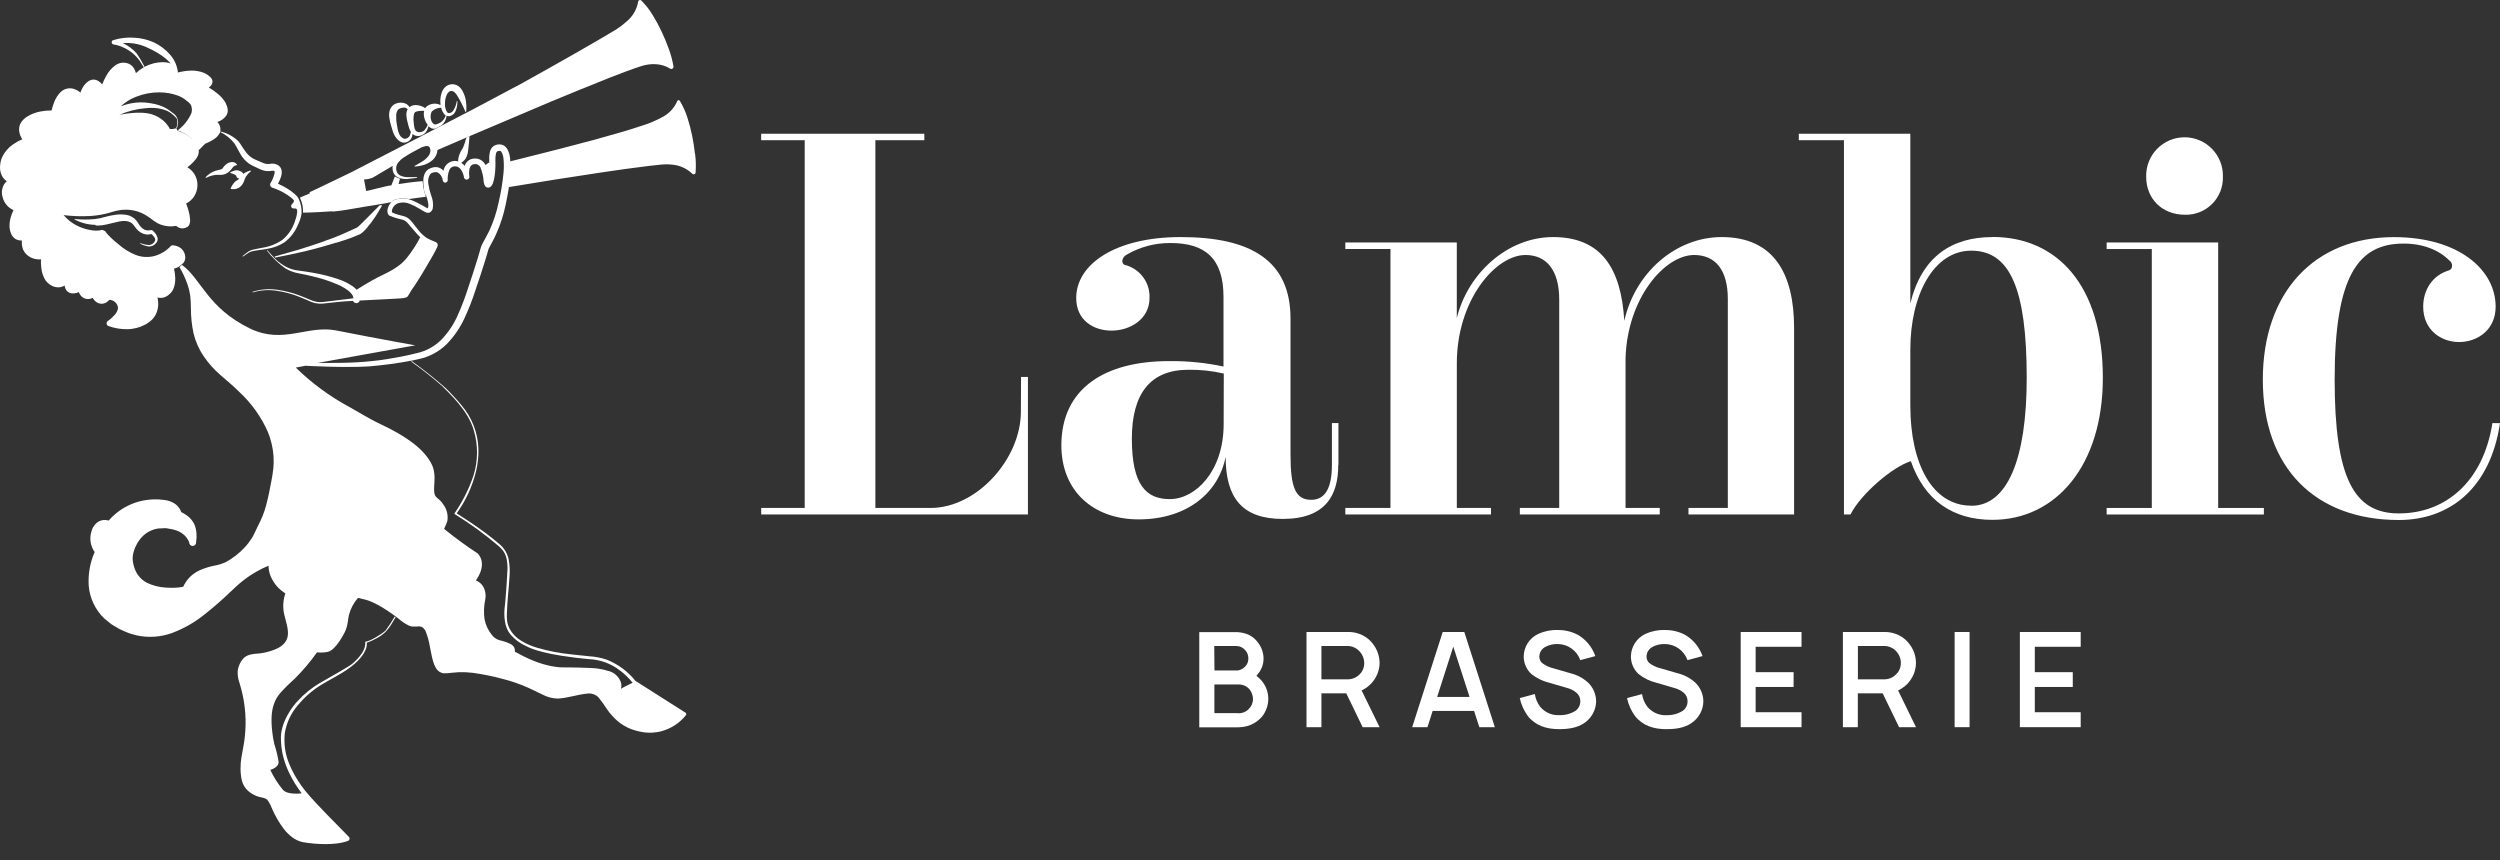
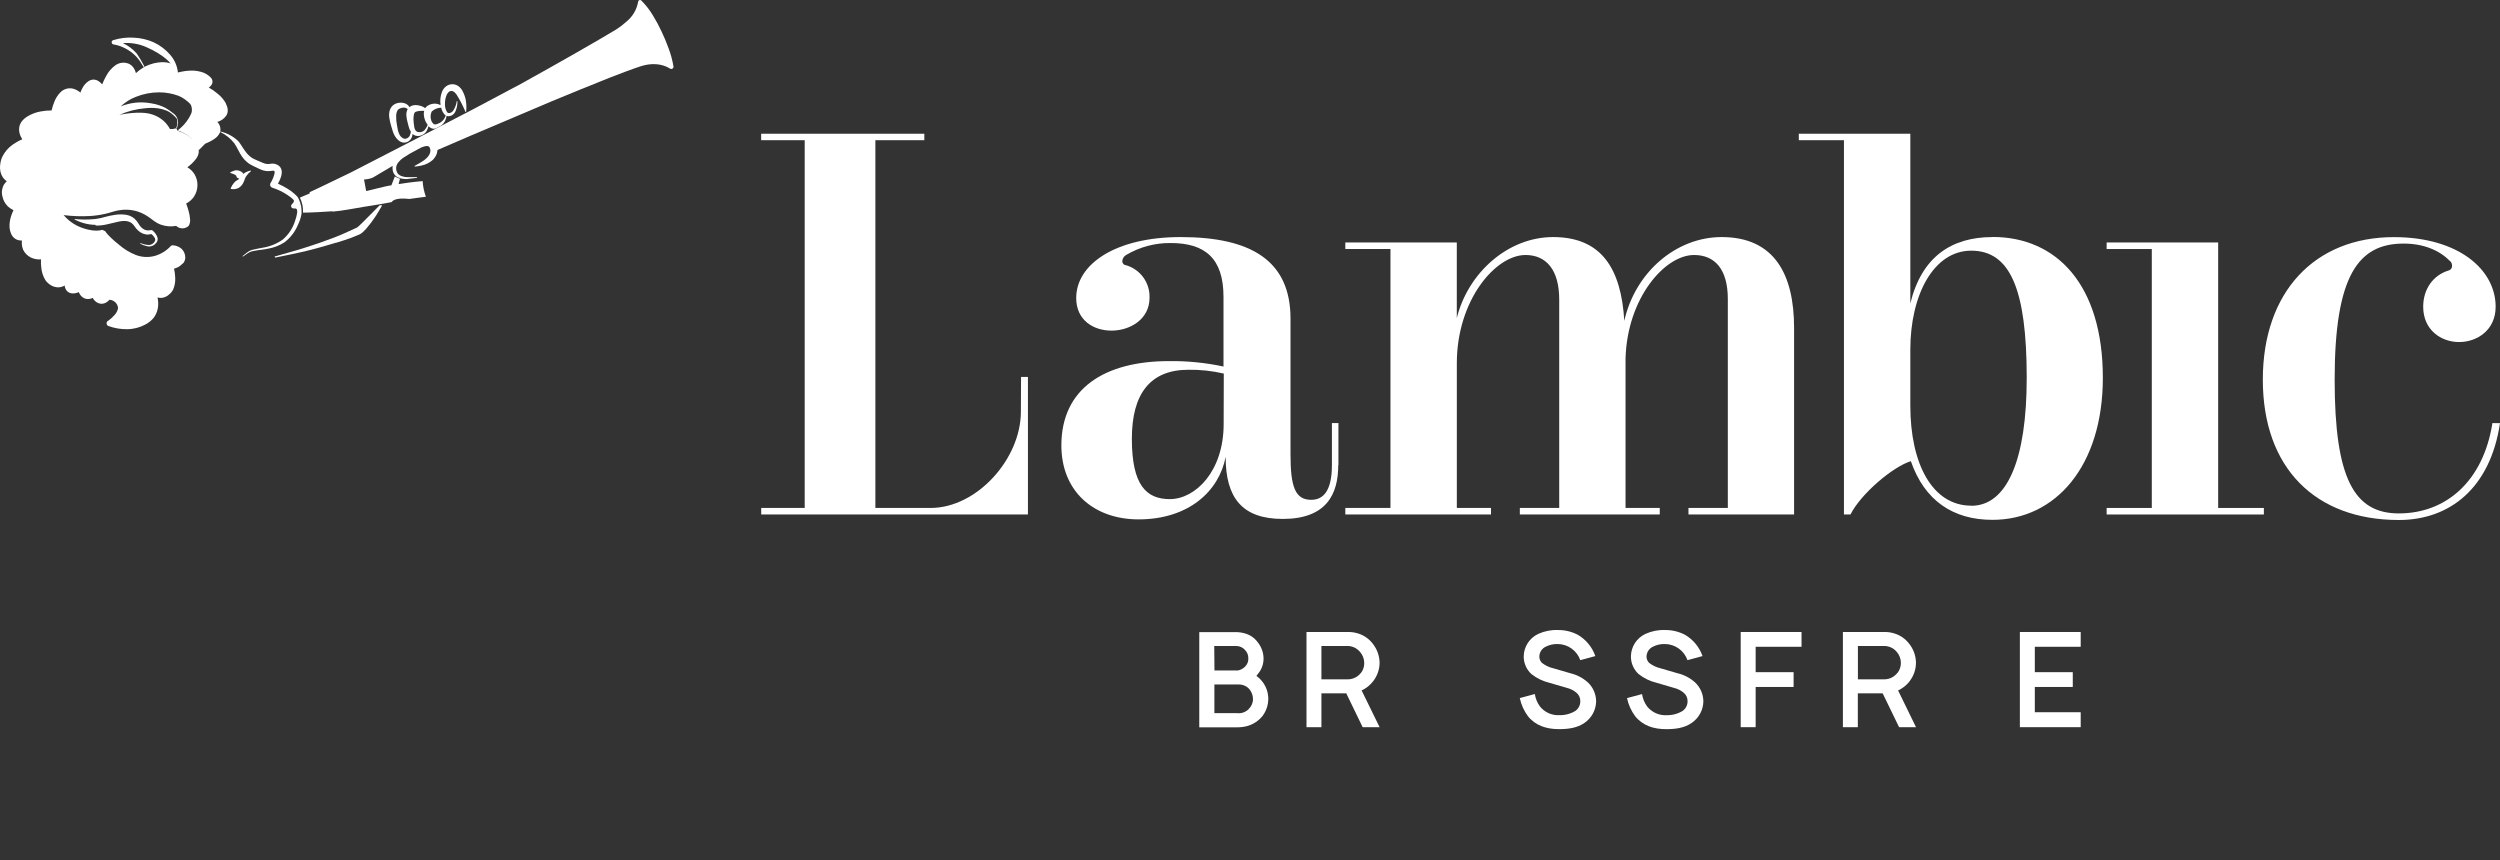
<svg xmlns="http://www.w3.org/2000/svg" width="93" height="32" viewBox="0 0 93 32" fill="none">
  <rect x="0" y="0" width="93" height="32" fill="#333333" stroke="none" />
  <path d="M8.713 6.351C8.663 6.364 8.615 6.384 8.569 6.41C8.568 6.411 8.566 6.412 8.565 6.413C8.564 6.414 8.563 6.416 8.563 6.418C8.562 6.421 8.562 6.425 8.564 6.428C8.566 6.432 8.569 6.434 8.572 6.436C8.616 6.447 8.659 6.463 8.7 6.482C8.735 6.492 8.765 6.511 8.789 6.538C8.8 6.556 8.797 6.602 8.832 6.618C8.854 6.63 8.876 6.639 8.899 6.646L8.892 6.655C8.847 6.703 8.763 6.726 8.723 6.783C8.663 6.849 8.615 6.925 8.581 7.008C8.58 7.01 8.58 7.012 8.581 7.015C8.581 7.017 8.582 7.019 8.583 7.021C8.584 7.023 8.586 7.025 8.588 7.026C8.589 7.027 8.592 7.028 8.594 7.029C8.691 7.049 8.793 7.035 8.881 6.989C8.965 6.935 9.031 6.857 9.067 6.764C9.08 6.741 9.09 6.716 9.098 6.691C9.098 6.674 9.108 6.658 9.115 6.642C9.128 6.607 9.145 6.575 9.167 6.545C9.213 6.477 9.269 6.418 9.334 6.369C9.335 6.367 9.336 6.365 9.336 6.362C9.336 6.36 9.335 6.358 9.334 6.356C9.334 6.354 9.333 6.353 9.332 6.351C9.331 6.35 9.33 6.349 9.329 6.348C9.327 6.347 9.326 6.346 9.324 6.346C9.322 6.345 9.321 6.345 9.319 6.346C9.23 6.365 9.145 6.401 9.07 6.452L9.043 6.474V6.457C9.024 6.401 8.957 6.374 8.888 6.348C8.829 6.33 8.766 6.33 8.707 6.348" fill="white" />
-   <path d="M7.674 6.614C7.766 6.565 7.867 6.531 7.97 6.515C8.018 6.506 8.068 6.503 8.117 6.506C8.177 6.509 8.238 6.506 8.297 6.497C8.37 6.483 8.437 6.452 8.495 6.406C8.537 6.373 8.575 6.336 8.608 6.294C8.659 6.23 8.684 6.166 8.807 6.146H8.816C8.818 6.143 8.82 6.139 8.82 6.135C8.82 6.131 8.818 6.128 8.816 6.125C8.797 6.093 8.769 6.067 8.736 6.05C8.703 6.033 8.666 6.026 8.629 6.029C8.555 6.032 8.483 6.058 8.425 6.103C8.38 6.136 8.341 6.176 8.309 6.221C8.282 6.26 8.273 6.278 8.235 6.296C8.189 6.313 8.142 6.325 8.093 6.333C8.035 6.346 7.977 6.365 7.923 6.391C7.819 6.44 7.726 6.509 7.649 6.593C7.648 6.595 7.647 6.598 7.647 6.6C7.647 6.603 7.648 6.606 7.649 6.608C7.651 6.611 7.654 6.613 7.657 6.614C7.66 6.615 7.664 6.615 7.667 6.614" fill="white" />
  <path d="M8.401 3.84C8.325 3.708 8.226 3.592 8.109 3.496C8.003 3.405 7.888 3.324 7.767 3.256C7.825 3.22 7.87 3.167 7.895 3.104C7.907 3.066 7.908 3.026 7.899 2.987C7.889 2.948 7.869 2.913 7.841 2.885C7.736 2.777 7.603 2.701 7.456 2.667C7.313 2.63 7.165 2.618 7.017 2.631C6.944 2.635 6.871 2.644 6.799 2.658L6.693 2.679L6.639 2.693H6.618C6.593 2.453 6.494 2.226 6.335 2.043C6.166 1.845 5.957 1.686 5.721 1.576C5.484 1.47 5.229 1.411 4.97 1.401C4.714 1.386 4.456 1.417 4.211 1.494C4.196 1.499 4.183 1.507 4.173 1.519C4.163 1.531 4.157 1.545 4.154 1.56C4.151 1.582 4.157 1.604 4.171 1.621C4.184 1.639 4.203 1.65 4.225 1.654C4.351 1.673 4.475 1.711 4.59 1.766C4.71 1.82 4.822 1.889 4.924 1.971C5.027 2.055 5.119 2.153 5.196 2.261C5.209 2.278 5.341 2.492 5.341 2.492C5.351 2.485 5.361 2.478 5.371 2.471C5.286 2.305 5.191 2.143 5.086 1.989C4.942 1.827 4.768 1.696 4.572 1.604C4.865 1.581 5.158 1.63 5.427 1.745C6.142 2.057 6.346 2.366 6.346 2.366C6.346 2.366 6.151 2.256 5.719 2.355C5.601 2.386 5.486 2.429 5.377 2.483L5.345 2.504C5.241 2.565 5.144 2.637 5.056 2.72C5.042 2.664 5.02 2.609 4.991 2.557C4.947 2.478 4.88 2.414 4.798 2.374C4.715 2.338 4.624 2.324 4.534 2.335C4.443 2.345 4.358 2.38 4.285 2.434C4.147 2.536 4.034 2.668 3.954 2.819C3.895 2.922 3.844 3.029 3.801 3.139C3.759 3.088 3.709 3.044 3.652 3.01C3.596 2.977 3.533 2.96 3.467 2.96C3.404 2.966 3.342 2.987 3.288 3.022C3.194 3.088 3.117 3.176 3.064 3.279C3.036 3.332 3.011 3.387 2.991 3.444C2.913 3.376 2.82 3.327 2.719 3.299C2.639 3.279 2.555 3.28 2.475 3.301C2.396 3.322 2.322 3.363 2.262 3.42C2.156 3.524 2.073 3.65 2.02 3.789C1.978 3.893 1.944 4 1.92 4.109C1.779 4.108 1.638 4.121 1.5 4.148C1.33 4.18 1.167 4.243 1.019 4.332C0.939 4.38 0.868 4.443 0.81 4.516C0.747 4.598 0.712 4.699 0.71 4.802C0.709 4.899 0.731 4.996 0.774 5.083C0.79 5.118 0.81 5.15 0.829 5.182C0.703 5.235 0.584 5.301 0.472 5.38C0.309 5.495 0.176 5.649 0.087 5.828C0.044 5.921 0.017 6.021 0.008 6.123C-0.008 6.228 0 6.335 0.031 6.437C0.063 6.548 0.129 6.646 0.218 6.718L0.254 6.743C0.214 6.777 0.179 6.817 0.15 6.862C0.111 6.928 0.086 7.001 0.075 7.077C0.065 7.153 0.07 7.231 0.09 7.305C0.118 7.446 0.189 7.576 0.291 7.677C0.354 7.734 0.425 7.782 0.502 7.818C0.465 7.894 0.434 7.972 0.409 8.052C0.367 8.183 0.348 8.322 0.355 8.46C0.361 8.537 0.379 8.614 0.409 8.686C0.442 8.77 0.5 8.841 0.576 8.89C0.647 8.932 0.73 8.951 0.812 8.946C0.809 8.991 0.809 9.037 0.812 9.082C0.817 9.151 0.832 9.219 0.858 9.284C0.887 9.348 0.928 9.407 0.978 9.457C1.074 9.553 1.197 9.616 1.331 9.639C1.395 9.65 1.46 9.653 1.524 9.648C1.52 9.748 1.524 9.848 1.535 9.947C1.548 10.118 1.602 10.283 1.693 10.428C1.748 10.504 1.819 10.567 1.9 10.615C1.987 10.666 2.086 10.692 2.187 10.689C2.263 10.684 2.338 10.661 2.404 10.622C2.406 10.643 2.41 10.663 2.416 10.683C2.431 10.742 2.461 10.796 2.505 10.839C2.555 10.884 2.619 10.911 2.686 10.914C2.74 10.918 2.795 10.913 2.848 10.898C2.877 10.889 2.906 10.879 2.935 10.866C2.935 10.879 2.943 10.893 2.949 10.907C2.986 10.987 3.049 11.053 3.127 11.092C3.208 11.129 3.3 11.135 3.384 11.107C3.406 11.1 3.428 11.091 3.45 11.082C3.459 11.099 3.469 11.116 3.48 11.132C3.528 11.201 3.596 11.255 3.675 11.283C3.72 11.298 3.767 11.303 3.814 11.298C3.86 11.293 3.905 11.278 3.946 11.255C3.994 11.227 4.038 11.191 4.075 11.15C4.104 11.153 4.132 11.159 4.16 11.168C4.204 11.181 4.244 11.204 4.277 11.234C4.31 11.262 4.337 11.297 4.357 11.335C4.376 11.374 4.388 11.416 4.392 11.459C4.376 11.556 4.331 11.645 4.263 11.716C4.191 11.8 4.109 11.874 4.018 11.938H4.012C3.995 11.949 3.982 11.965 3.974 11.984C3.966 12.002 3.963 12.022 3.966 12.042C3.969 12.062 3.977 12.081 3.99 12.097C4.003 12.112 4.02 12.124 4.039 12.13C4.26 12.21 4.494 12.249 4.729 12.246C4.968 12.245 5.202 12.184 5.412 12.07C5.521 12.012 5.619 11.935 5.701 11.841C5.781 11.743 5.837 11.627 5.864 11.503C5.89 11.383 5.893 11.259 5.873 11.138C5.873 11.113 5.864 11.089 5.858 11.065C5.926 11.084 5.997 11.087 6.065 11.073C6.149 11.054 6.226 11.014 6.288 10.956C6.352 10.906 6.404 10.842 6.441 10.77C6.501 10.63 6.527 10.478 6.518 10.326C6.513 10.214 6.499 10.104 6.474 9.995C6.534 9.978 6.592 9.955 6.646 9.927C6.709 9.881 6.769 9.832 6.826 9.779C6.866 9.724 6.889 9.658 6.893 9.59C6.894 9.527 6.882 9.465 6.858 9.407C6.834 9.349 6.798 9.296 6.752 9.253C6.66 9.174 6.544 9.129 6.423 9.125C6.41 9.123 6.398 9.125 6.386 9.13C6.374 9.134 6.363 9.142 6.355 9.152C6.192 9.327 5.985 9.455 5.754 9.521C5.522 9.583 5.277 9.571 5.052 9.485C4.822 9.394 4.609 9.264 4.422 9.1C4.323 9.022 4.227 8.94 4.137 8.854C4.092 8.811 4.048 8.766 4.009 8.725C3.989 8.703 3.97 8.68 3.953 8.656L3.928 8.623C3.923 8.615 3.919 8.608 3.915 8.6L3.804 8.55C3.739 8.57 3.672 8.58 3.605 8.58C3.53 8.581 3.456 8.575 3.383 8.562C3.234 8.537 3.088 8.494 2.949 8.434C2.81 8.374 2.681 8.294 2.564 8.198C2.493 8.138 2.427 8.072 2.366 8.002C2.689 8.042 3.014 8.054 3.339 8.036C3.532 8.025 3.724 7.998 3.913 7.955C4.006 7.937 4.103 7.903 4.191 7.878C4.279 7.851 4.369 7.831 4.46 7.817C4.823 7.761 5.195 7.845 5.499 8.053C5.579 8.103 5.645 8.158 5.726 8.218C5.807 8.278 5.896 8.326 5.991 8.36C6.171 8.423 6.365 8.438 6.553 8.403C6.597 8.443 6.65 8.472 6.708 8.485C6.766 8.499 6.827 8.497 6.884 8.48C6.913 8.471 6.941 8.458 6.969 8.443C6.984 8.431 6.999 8.418 7.013 8.405C7.024 8.391 7.034 8.376 7.042 8.36C7.066 8.302 7.077 8.239 7.072 8.176C7.066 8.064 7.047 7.953 7.015 7.845C6.99 7.752 6.96 7.661 6.925 7.572C7.042 7.512 7.142 7.424 7.216 7.315C7.297 7.191 7.342 7.047 7.345 6.899C7.349 6.751 7.311 6.606 7.234 6.479C7.168 6.374 7.077 6.286 6.97 6.223C7.091 6.136 7.198 6.032 7.288 5.914C7.345 5.843 7.381 5.759 7.393 5.67C7.401 5.594 7.385 5.518 7.348 5.451C7.299 5.355 7.236 5.266 7.161 5.187C7.016 5.046 6.84 4.941 6.648 4.88C6.637 4.879 6.627 4.875 6.617 4.87C6.608 4.865 6.6 4.857 6.594 4.849C6.587 4.84 6.582 4.83 6.58 4.82C6.577 4.809 6.577 4.799 6.578 4.788C6.567 4.784 6.557 4.779 6.548 4.773C6.508 4.784 6.468 4.793 6.427 4.8C6.401 4.8 6.323 4.8 6.323 4.8C6.261 4.684 6.179 4.58 6.082 4.493C5.961 4.388 5.82 4.308 5.667 4.259C5.201 4.1 4.436 4.275 4.436 4.275C4.744 4.138 5.072 4.054 5.408 4.026C5.446 4.026 5.921 3.951 6.296 4.166C6.4 4.233 6.493 4.315 6.573 4.409C6.587 4.439 6.595 4.471 6.595 4.503C6.6 4.59 6.587 4.677 6.558 4.76C6.558 4.76 6.58 4.771 6.585 4.771C6.59 4.771 6.626 4.56 6.626 4.557C6.625 4.484 6.605 4.412 6.569 4.349C6.532 4.286 6.481 4.233 6.418 4.195C6.335 4.127 6.247 4.066 6.154 4.013C5.99 3.929 5.814 3.873 5.633 3.846C5.249 3.771 4.853 3.81 4.492 3.959C4.654 3.804 4.846 3.682 5.056 3.602C5.333 3.491 5.629 3.434 5.928 3.435C6.171 3.436 6.413 3.48 6.641 3.564C6.723 3.597 6.801 3.64 6.872 3.692C7.092 3.855 7.096 3.893 7.112 3.932C7.145 4.021 7.148 4.118 7.12 4.209C7.008 4.464 6.831 4.686 6.607 4.851C6.768 4.903 6.918 4.983 7.051 5.088C7.212 5.215 7.332 5.386 7.395 5.581C7.42 5.572 7.618 5.351 7.642 5.341C7.762 5.295 7.875 5.236 7.981 5.164C8.07 5.104 8.14 5.021 8.185 4.924L8.199 4.877C8.199 4.869 8.199 4.861 8.199 4.853C8.205 4.795 8.198 4.737 8.178 4.682C8.159 4.627 8.127 4.577 8.086 4.535C8.223 4.497 8.341 4.413 8.421 4.296C8.463 4.227 8.48 4.145 8.47 4.064C8.46 3.987 8.435 3.912 8.397 3.843" fill="white" />
-   <path d="M25.851 5.712C25.827 5.486 25.791 5.261 25.746 5.039C25.701 4.816 25.642 4.595 25.572 4.378C25.503 4.158 25.408 3.946 25.288 3.749C25.281 3.739 25.272 3.732 25.261 3.727C25.248 3.723 25.233 3.724 25.221 3.73C25.208 3.736 25.199 3.747 25.194 3.76C25.086 4.015 24.891 4.225 24.645 4.353C24.395 4.489 24.133 4.6 23.861 4.682C23.318 4.863 22.765 5.017 22.212 5.17C21.14 5.461 20.062 5.735 18.984 6.002C18.984 5.955 18.976 5.909 18.971 5.863C18.96 5.753 18.927 5.646 18.873 5.549C18.838 5.489 18.788 5.439 18.727 5.405C18.662 5.375 18.59 5.365 18.52 5.375C18.449 5.385 18.382 5.415 18.328 5.461C18.28 5.51 18.246 5.57 18.228 5.636C18.203 5.739 18.194 5.846 18.2 5.952C18.2 5.986 18.2 6.021 18.2 6.056C18.164 6.044 18.139 6.085 18.111 6.103C18.093 6.114 18.076 6.126 18.06 6.139L18.052 6.122C18.023 6.067 17.983 6.019 17.933 5.981C17.884 5.944 17.827 5.917 17.766 5.904C17.707 5.894 17.647 5.894 17.588 5.904C17.524 5.915 17.465 5.941 17.414 5.981C17.355 6.031 17.311 6.096 17.286 6.17C17.25 6.125 17.206 6.087 17.158 6.057C17.224 6.014 17.282 5.958 17.326 5.893C17.377 5.797 17.408 5.692 17.416 5.583C17.434 5.487 17.46 5.157 17.466 5.06L17.353 5.108C17.328 5.183 17.264 5.416 17.224 5.493C17.185 5.57 17.135 5.629 17.102 5.719C17.063 5.809 17.043 5.906 17.042 6.004C16.967 5.981 16.886 5.981 16.811 6.004C16.73 6.026 16.657 6.071 16.601 6.134C16.546 6.197 16.51 6.275 16.498 6.358C16.498 6.358 16.327 6.102 15.972 6.278C15.728 6.394 15.748 6.733 15.748 6.733C15.748 6.747 15.748 6.761 15.748 6.774C15.748 6.82 15.748 6.868 15.758 6.915L15.765 6.986V6.995C15.765 7.007 15.765 7.018 15.765 7.03C15.773 7.073 15.783 7.116 15.796 7.158C15.802 7.181 15.81 7.203 15.818 7.225L15.854 7.288C15.896 7.395 15.924 7.508 15.936 7.623C15.942 7.72 15.906 7.751 15.906 7.751C15.906 7.751 15.623 7.59 15.521 7.54C15.414 7.486 15.303 7.44 15.188 7.404C15.06 7.385 14.93 7.385 14.803 7.404C14.726 7.411 14.652 7.439 14.591 7.487C14.51 7.559 14.453 7.653 14.424 7.757C14.412 7.803 14.409 7.85 14.415 7.897C14.419 7.926 14.429 7.954 14.445 7.978C14.453 7.994 14.466 8.008 14.482 8.018L14.505 8.033H14.519C14.59 8.065 14.664 8.091 14.739 8.113C14.813 8.135 14.889 8.149 14.955 8.168C15.018 8.183 15.076 8.213 15.123 8.257C15.174 8.306 15.221 8.359 15.263 8.416L15.424 8.599C15.488 8.679 15.558 8.755 15.632 8.826C15.51 9.065 15.366 9.292 15.203 9.504C15.124 9.614 15.032 9.715 14.931 9.806C14.826 9.892 14.714 9.97 14.596 10.039C14.36 10.182 14.099 10.282 13.857 10.424C13.659 10.536 13.46 10.649 13.267 10.778C13.252 10.762 13.236 10.746 13.219 10.731C13.185 10.697 13.147 10.667 13.107 10.641C12.959 10.54 12.798 10.46 12.629 10.401C12.303 10.286 11.967 10.2 11.626 10.144C11.458 10.111 11.287 10.093 11.113 10.067C10.948 10.05 10.789 10.001 10.642 9.925C10.494 9.845 10.358 9.746 10.236 9.63L9.936 9.3C9.934 9.307 9.93 9.313 9.926 9.318C10.119 9.572 10.35 9.796 10.61 9.981C10.76 10.072 10.925 10.135 11.098 10.165C11.262 10.201 11.43 10.228 11.593 10.271C11.92 10.345 12.239 10.447 12.548 10.578C12.696 10.639 12.835 10.72 12.962 10.818C12.993 10.84 13.02 10.866 13.044 10.894C13.069 10.918 13.091 10.945 13.109 10.975C13.124 10.999 13.135 11.025 13.142 11.053C13.142 11.066 13.142 11.076 13.142 11.088C13.142 11.099 13.142 11.094 13.142 11.097L12.013 11.235C11.868 11.25 11.721 11.228 11.586 11.172C11.45 11.116 11.312 11.054 11.172 11.002C10.892 10.893 10.6 10.818 10.302 10.778C10.001 10.736 9.694 10.761 9.404 10.852C9.402 10.852 9.4 10.853 9.399 10.854C9.398 10.855 9.397 10.857 9.396 10.858C9.395 10.86 9.395 10.861 9.395 10.863C9.395 10.865 9.395 10.867 9.396 10.868C9.396 10.87 9.397 10.871 9.398 10.873C9.4 10.874 9.401 10.875 9.403 10.876C9.404 10.876 9.406 10.877 9.407 10.877C9.409 10.877 9.411 10.877 9.412 10.876C9.697 10.791 9.997 10.771 10.29 10.816C10.585 10.858 10.872 10.936 11.148 11.048C11.286 11.101 11.42 11.162 11.558 11.223C11.7 11.283 11.855 11.307 12.009 11.294C12.31 11.266 12.6 11.221 12.899 11.206L13.134 11.193C13.14 11.21 13.15 11.225 13.162 11.238C13.175 11.251 13.19 11.261 13.206 11.267C13.222 11.274 13.239 11.278 13.256 11.278C13.274 11.278 13.291 11.275 13.306 11.268C13.322 11.262 13.337 11.252 13.349 11.24C13.361 11.227 13.37 11.213 13.377 11.197C13.376 11.191 13.376 11.186 13.377 11.18C13.811 11.157 14.246 11.138 14.682 11.113L14.907 11.099L15.02 11.088C15.044 11.086 15.068 11.08 15.09 11.071C15.119 11.063 15.146 11.048 15.167 11.026C15.22 10.949 15.243 10.898 15.284 10.829C15.325 10.759 15.366 10.71 15.412 10.646C15.582 10.39 15.733 10.133 15.886 9.876L16.109 9.491L16.216 9.292C16.232 9.258 16.25 9.226 16.267 9.187C16.28 9.16 16.286 9.131 16.284 9.101C16.281 9.083 16.275 9.066 16.264 9.051C16.254 9.035 16.241 9.023 16.225 9.014C16.188 8.994 16.151 8.978 16.112 8.964C16.077 8.95 16.044 8.937 16.01 8.921C15.946 8.894 15.884 8.86 15.827 8.82C15.714 8.732 15.613 8.629 15.527 8.515L15.389 8.339C15.343 8.275 15.292 8.216 15.236 8.16C15.173 8.104 15.097 8.062 15.014 8.04C14.937 8.018 14.866 8.004 14.797 7.983C14.729 7.963 14.663 7.938 14.599 7.907C14.581 7.915 14.569 7.854 14.587 7.796C14.605 7.736 14.638 7.682 14.683 7.639C14.728 7.596 14.783 7.565 14.844 7.551C14.974 7.518 15.111 7.529 15.235 7.58C15.37 7.633 15.498 7.698 15.62 7.775C15.684 7.814 15.748 7.854 15.822 7.891C15.844 7.901 15.866 7.91 15.89 7.916C15.907 7.919 15.925 7.919 15.942 7.916C15.956 7.915 15.969 7.912 15.982 7.906C15.992 7.903 16 7.897 16.008 7.891C16.054 7.858 16.086 7.809 16.099 7.753C16.124 7.589 16.103 7.421 16.039 7.268C15.991 7.134 15.957 6.996 15.937 6.855C15.91 6.731 15.93 6.601 15.995 6.492C16.011 6.471 16.03 6.454 16.053 6.441C16.078 6.428 16.106 6.419 16.134 6.412C16.187 6.397 16.244 6.4 16.295 6.421C16.345 6.454 16.386 6.497 16.417 6.548C16.447 6.599 16.466 6.656 16.471 6.715C16.475 6.738 16.486 6.758 16.504 6.772C16.521 6.787 16.543 6.794 16.566 6.794C16.578 6.793 16.59 6.79 16.601 6.785C16.612 6.78 16.622 6.773 16.63 6.764C16.639 6.755 16.645 6.744 16.649 6.733C16.653 6.722 16.655 6.709 16.655 6.697C16.649 6.583 16.665 6.469 16.702 6.361C16.713 6.316 16.738 6.275 16.773 6.244C16.808 6.213 16.851 6.193 16.897 6.188C16.945 6.183 16.992 6.191 17.035 6.211C17.079 6.231 17.116 6.263 17.142 6.302C17.205 6.393 17.246 6.498 17.263 6.607C17.269 6.632 17.285 6.653 17.306 6.666C17.327 6.68 17.353 6.685 17.378 6.68C17.402 6.676 17.425 6.662 17.44 6.642C17.455 6.622 17.462 6.597 17.459 6.571C17.435 6.415 17.449 6.21 17.544 6.142C17.567 6.123 17.596 6.111 17.626 6.108C17.66 6.103 17.695 6.103 17.729 6.108C17.76 6.116 17.788 6.131 17.813 6.151C17.838 6.172 17.858 6.197 17.871 6.226C17.939 6.389 17.98 6.563 17.991 6.74C17.991 6.764 17.998 6.788 18.005 6.817C18.011 6.854 18.025 6.89 18.046 6.922C18.06 6.941 18.078 6.956 18.1 6.967C18.127 6.981 18.159 6.985 18.189 6.977C18.221 6.969 18.25 6.951 18.272 6.927C18.296 6.9 18.316 6.869 18.329 6.836C18.366 6.739 18.39 6.637 18.401 6.534C18.428 6.342 18.437 6.148 18.428 5.954C18.425 5.871 18.433 5.789 18.451 5.708C18.476 5.64 18.49 5.626 18.553 5.615C18.616 5.605 18.631 5.615 18.667 5.677C18.702 5.747 18.724 5.823 18.73 5.902C18.748 6.08 18.748 6.26 18.73 6.439C18.694 6.808 18.633 7.174 18.548 7.534C18.473 7.893 18.359 8.243 18.206 8.576C18.128 8.743 18.037 8.894 17.943 9.072C17.931 9.095 17.92 9.118 17.908 9.146C17.898 9.173 17.889 9.201 17.881 9.229L17.844 9.358L17.765 9.626C17.656 9.984 17.539 10.341 17.419 10.696C17.308 11.05 17.176 11.397 17.024 11.736C16.877 12.068 16.674 12.372 16.422 12.634C16.169 12.888 15.847 13.063 15.496 13.139C15.135 13.231 14.768 13.3 14.4 13.359C14.031 13.418 13.659 13.456 13.286 13.477C12.912 13.499 12.536 13.501 12.162 13.502H11.811L15.448 12.846C15.448 12.846 14.212 12.63 12.511 12.294C11.429 12.081 10.541 12.82 9.302 12.222C7.713 11.452 7.491 10.379 6.769 9.853L6.675 9.937C6.792 10.132 6.889 10.337 6.965 10.551C7.017 10.697 7.054 10.847 7.077 10.999C7.096 11.151 7.097 11.306 7.102 11.461C7.101 11.776 7.133 12.089 7.199 12.397C7.273 12.706 7.403 13 7.584 13.262C7.762 13.524 7.975 13.76 8.216 13.965C8.453 14.172 8.691 14.366 8.908 14.586C9.359 15.004 9.72 15.511 9.967 16.074C10.081 16.354 10.151 16.651 10.174 16.953C10.174 17.029 10.18 17.104 10.181 17.18L10.17 17.407C10.152 17.557 10.133 17.706 10.102 17.86C10.045 18.166 9.986 18.47 9.909 18.766C9.871 18.913 9.824 19.057 9.768 19.198C9.712 19.337 9.64 19.473 9.572 19.613C9.504 19.753 9.443 19.903 9.366 20.023C9.287 20.148 9.196 20.266 9.093 20.373C8.89 20.592 8.651 20.776 8.387 20.916C8.253 20.976 8.111 21.019 7.966 21.044C7.807 21.076 7.652 21.122 7.502 21.183C7.342 21.244 7.196 21.337 7.073 21.456C6.965 21.563 6.878 21.689 6.816 21.827C6.718 21.848 6.619 21.86 6.518 21.864C6.397 21.869 6.275 21.867 6.154 21.857C5.917 21.843 5.684 21.784 5.47 21.681C5.268 21.577 5.11 21.404 5.025 21.193C4.981 21.085 4.953 20.972 4.939 20.857C4.928 20.747 4.939 20.636 4.971 20.531C5.032 20.308 5.151 20.104 5.315 19.941C5.477 19.783 5.688 19.683 5.913 19.657C5.97 19.657 6.027 19.657 6.085 19.649C6.142 19.642 6.204 19.649 6.262 19.663C6.376 19.677 6.489 19.705 6.597 19.745C6.699 19.787 6.792 19.847 6.873 19.923C6.912 19.961 6.947 20.004 6.975 20.051C7.002 20.091 7.023 20.134 7.038 20.179V20.189C7.039 20.206 7.044 20.223 7.051 20.238C7.059 20.253 7.069 20.267 7.082 20.278C7.094 20.289 7.109 20.297 7.125 20.303C7.141 20.308 7.158 20.311 7.175 20.309C7.192 20.308 7.208 20.304 7.223 20.297C7.239 20.289 7.252 20.279 7.263 20.266C7.274 20.253 7.283 20.239 7.288 20.223C7.294 20.207 7.296 20.19 7.295 20.173C7.313 20.059 7.318 19.943 7.308 19.828C7.299 19.707 7.269 19.589 7.218 19.48C7.16 19.37 7.079 19.274 6.982 19.198C6.907 19.14 6.827 19.09 6.742 19.049C6.723 18.995 6.697 18.944 6.665 18.897C6.62 18.833 6.564 18.777 6.498 18.734C6.376 18.655 6.236 18.608 6.091 18.597C5.83 18.561 5.564 18.571 5.306 18.624C4.916 18.705 4.554 18.886 4.256 19.15C4.18 19.216 4.108 19.288 4.043 19.366C4.001 19.354 3.958 19.347 3.915 19.344C3.828 19.34 3.742 19.36 3.667 19.401C3.532 19.487 3.436 19.622 3.4 19.778C3.356 19.918 3.349 20.067 3.379 20.21C3.395 20.282 3.419 20.351 3.451 20.417C3.471 20.458 3.494 20.497 3.521 20.535C3.35 20.927 3.274 21.355 3.3 21.782C3.336 22.248 3.543 22.684 3.88 23.008L4.147 23.224L4.438 23.397C4.538 23.448 4.645 23.488 4.747 23.534C4.85 23.58 4.964 23.599 5.072 23.633C5.518 23.733 5.983 23.702 6.412 23.543C6.828 23.386 7.218 23.166 7.567 22.89C7.91 22.622 8.239 22.337 8.553 22.035C8.712 21.886 8.863 21.739 9.027 21.611C9.192 21.48 9.366 21.363 9.55 21.26C9.692 21.179 9.839 21.107 9.99 21.044C9.989 21.102 9.995 21.16 10.005 21.216C10.027 21.341 10.07 21.46 10.134 21.569C10.194 21.68 10.27 21.781 10.358 21.871C10.436 21.948 10.522 22.017 10.615 22.076C10.526 22.334 10.513 22.613 10.578 22.878C10.642 23.146 10.738 23.406 10.706 23.648C10.674 23.891 10.482 24.058 10.243 24.154C10 24.255 9.742 24.312 9.479 24.322C9.403 24.329 9.328 24.344 9.255 24.367C9.172 24.396 9.098 24.445 9.038 24.509C8.984 24.572 8.941 24.642 8.909 24.717C8.877 24.789 8.854 24.866 8.844 24.945C8.833 25.097 8.854 25.251 8.906 25.395C8.945 25.523 8.981 25.652 9.011 25.78C9.131 26.297 9.165 26.831 9.112 27.36C9.087 27.624 9.034 27.885 8.984 28.159C8.959 28.301 8.947 28.445 8.948 28.589C8.947 28.736 8.963 28.881 8.994 29.024C9.031 29.184 9.119 29.327 9.243 29.434C9.302 29.483 9.366 29.526 9.433 29.562C9.502 29.6 9.576 29.629 9.652 29.647C9.727 29.665 9.794 29.675 9.841 29.692C9.886 29.706 9.926 29.732 9.957 29.769C10.028 29.872 10.085 29.983 10.129 30.1C10.24 30.359 10.383 30.604 10.552 30.829C10.64 30.945 10.743 31.049 10.859 31.138C10.979 31.233 11.12 31.298 11.27 31.329C11.545 31.376 11.823 31.4 12.102 31.401C12.243 31.402 12.383 31.394 12.522 31.377C12.667 31.362 12.81 31.33 12.947 31.281C12.959 31.276 12.97 31.269 12.979 31.26C12.996 31.243 13.005 31.22 13.005 31.196C13.005 31.172 12.996 31.149 12.979 31.132C12.701 30.85 12.423 30.567 12.146 30.283C11.875 29.996 11.592 29.712 11.349 29.411C11.153 29.165 10.984 28.898 10.846 28.615C10.814 28.547 10.783 28.478 10.756 28.408C10.608 28.05 10.553 27.661 10.595 27.276C10.655 26.893 10.821 26.534 11.076 26.241C11.325 25.936 11.623 25.676 11.959 25.471C12.294 25.267 12.658 25.096 12.985 24.857C13.151 24.742 13.301 24.605 13.431 24.45C13.495 24.372 13.549 24.286 13.59 24.194C13.632 24.106 13.651 24.009 13.645 23.911C13.765 23.867 13.882 23.814 13.994 23.753C14.114 23.692 14.225 23.614 14.325 23.524C14.419 23.427 14.501 23.321 14.57 23.206L14.718 22.959L14.681 22.939C14.58 23.116 14.468 23.288 14.346 23.452C14.201 23.596 13.734 23.869 13.601 23.869C13.546 23.869 13.73 24.154 13.104 24.693C12.988 24.792 12.378 25.133 11.895 25.409C11.595 25.588 11.323 25.808 11.086 26.064C10.901 26.246 10.406 26.89 10.452 27.538C10.464 27.715 10.444 28.47 11.222 29.512C11.222 29.512 10.709 29.583 10.527 29.384C10.338 29.157 10.18 28.906 10.054 28.639C10.125 28.62 10.375 28.53 10.364 28.338C10.328 28.116 10.275 27.897 10.206 27.683C10.169 27.529 10.143 27.373 10.127 27.216C10.026 26.352 10.234 26.011 10.429 25.777C10.599 25.588 10.78 25.409 10.97 25.241C11.272 24.94 11.547 24.614 11.793 24.267C11.922 24.281 12.051 24.276 12.178 24.252C12.491 24.205 12.81 23.539 12.82 23.528C12.942 23.29 12.942 23.036 12.978 22.886C13.039 22.649 13.154 22.429 13.315 22.244C13.369 22.244 13.444 22.276 13.494 22.285C14.081 22.383 14.949 23.113 14.949 23.113C15.027 23.171 15.111 23.223 15.198 23.267C15.225 23.28 15.252 23.29 15.281 23.297L15.33 23.306H15.37C15.42 23.306 15.469 23.306 15.512 23.306C15.583 23.291 15.656 23.303 15.719 23.339C15.778 23.385 15.823 23.447 15.847 23.517C15.911 23.683 15.958 23.855 15.987 24.031C16.023 24.209 16.053 24.39 16.104 24.575C16.129 24.672 16.167 24.765 16.217 24.852C16.246 24.903 16.286 24.947 16.334 24.981C16.383 25.014 16.438 25.037 16.495 25.047C16.595 25.051 16.694 25.045 16.792 25.028C16.882 25.018 16.97 25.01 17.06 25.006C17.238 25 17.417 25.008 17.594 25.03C17.954 25.08 18.311 25.151 18.662 25.245C19.014 25.332 19.358 25.451 19.689 25.602C19.854 25.676 20.014 25.761 20.184 25.84C20.357 25.931 20.549 25.981 20.745 25.987C21.13 25.967 21.485 25.835 21.833 25.803C21.913 25.79 21.994 25.796 22.07 25.822C22.147 25.847 22.216 25.892 22.271 25.951C22.383 26.091 22.488 26.238 22.585 26.39C22.693 26.546 22.82 26.688 22.962 26.813C23.108 26.938 23.272 27.038 23.449 27.111C23.626 27.179 23.812 27.226 24.001 27.248C24.191 27.267 24.384 27.255 24.57 27.211C24.945 27.117 25.279 26.903 25.52 26.601C25.529 26.587 25.532 26.569 25.529 26.552C25.525 26.536 25.515 26.521 25.501 26.512L23.636 25.327C23.357 24.977 22.991 24.706 22.575 24.541C22.363 24.469 22.142 24.426 21.918 24.413L21.265 24.344C20.83 24.301 20.4 24.218 19.981 24.096C19.775 24.037 19.578 23.95 19.395 23.84C19.212 23.733 19.061 23.578 18.958 23.393C18.911 23.3 18.879 23.2 18.864 23.096C18.853 22.99 18.851 22.883 18.858 22.777C18.866 22.559 18.881 22.34 18.901 22.122C18.92 21.904 18.94 21.686 18.953 21.465C18.972 21.243 18.961 21.019 18.92 20.799C18.895 20.687 18.852 20.58 18.791 20.483C18.73 20.386 18.653 20.299 18.564 20.227C18.397 20.082 18.223 19.948 18.051 19.819C17.704 19.562 17.35 19.327 16.989 19.096C17.324 18.63 17.567 18.104 17.706 17.547C17.775 17.263 17.806 16.971 17.797 16.678C17.773 16.088 17.552 15.524 17.168 15.075C16.982 14.851 16.784 14.637 16.575 14.434C16.174 14.079 15.754 13.746 15.319 13.435C15.307 13.445 15.308 13.447 15.296 13.452C15.696 13.735 16.082 14.04 16.451 14.364C16.693 14.611 17.419 15.269 17.625 16.009C17.79 16.561 17.785 17.15 17.611 17.698C17.443 18.194 17.206 18.664 16.909 19.095C16.909 19.095 16.877 19.102 16.933 19.136C17.501 19.487 18.041 19.88 18.549 20.313C18.725 20.478 18.872 20.619 18.881 21.131C18.881 21.26 18.818 22.188 18.788 22.47C18.775 22.588 18.659 23.266 19.034 23.652C19.162 23.788 19.311 23.901 19.475 23.988C19.668 24.086 20.02 24.293 21.329 24.456C21.402 24.466 21.643 24.497 21.907 24.52C22.323 24.537 22.722 24.681 23.052 24.934C23.233 25.067 23.394 25.223 23.534 25.399C23.534 25.399 23.17 25.572 23.1 25.622C23.116 25.566 23.12 25.508 23.113 25.45C23.105 25.392 23.085 25.337 23.055 25.287C23.009 25.2 22.943 25.125 22.864 25.067C22.785 25.009 22.693 24.969 22.597 24.951C22.416 24.895 22.23 24.862 22.041 24.852C21.435 24.824 20.847 24.826 20.832 24.825C19.934 24.751 19.202 24.244 19.164 24.254C19.125 24.264 19.219 24.097 19.012 23.966C18.874 23.898 18.729 23.848 18.578 23.816C18.458 23.779 18.353 23.703 18.281 23.599C18.151 23.433 18.063 23.238 18.024 23.031C17.991 22.787 18 22.54 18.052 22.299C18.075 22.18 18.067 22.056 18.028 21.94C18.003 21.861 17.961 21.789 17.905 21.729C17.849 21.669 17.78 21.621 17.703 21.591C18.165 20.936 17.772 20.59 17.767 20.586C17.336 20.303 16.92 19.999 16.52 19.674C16.566 19.581 16.606 19.486 16.64 19.389C16.66 19.279 16.655 19.166 16.629 19.057C16.602 18.949 16.553 18.847 16.485 18.759C16.332 18.502 16.163 18.558 16.15 18.272C16.136 17.94 16.247 17.593 16.022 17.201C15.696 16.623 14.995 16.174 14.155 15.778C13.691 15.559 13.232 15.265 12.991 15.137C12.263 14.744 11.594 14.252 11.003 13.674L11.363 13.606C11.363 13.606 12.807 13.689 13.722 13.63C14.261 13.586 14.797 13.514 15.329 13.413C15.407 13.396 15.485 13.38 15.564 13.361C15.757 13.321 15.944 13.255 16.119 13.164C16.296 13.072 16.459 12.955 16.602 12.816C16.877 12.538 17.103 12.215 17.268 11.86C17.43 11.515 17.57 11.16 17.686 10.796C17.808 10.44 17.928 10.082 18.039 9.72L18.122 9.448L18.16 9.309C18.169 9.278 18.169 9.279 18.177 9.258C18.184 9.236 18.193 9.223 18.202 9.205C18.285 9.048 18.386 8.876 18.459 8.701C18.618 8.348 18.737 7.979 18.813 7.601C18.859 7.387 18.899 7.173 18.933 6.959C20.08 6.769 21.229 6.584 22.378 6.414C22.965 6.326 23.551 6.244 24.139 6.172L24.579 6.125C24.721 6.109 24.864 6.109 25.006 6.125C25.286 6.148 25.549 6.267 25.751 6.462C25.764 6.475 25.78 6.483 25.797 6.484C25.807 6.485 25.817 6.484 25.826 6.481C25.835 6.478 25.844 6.474 25.851 6.467C25.858 6.461 25.864 6.454 25.869 6.445C25.873 6.436 25.876 6.427 25.877 6.417C25.893 6.187 25.887 5.955 25.858 5.726" fill="white" />
  <path d="M8.733 5.359C8.771 5.414 8.805 5.472 8.834 5.532C8.867 5.597 8.903 5.66 8.941 5.727C9.019 5.866 9.126 5.987 9.254 6.081C9.32 6.124 9.388 6.162 9.459 6.194L9.653 6.287C9.729 6.324 9.81 6.349 9.893 6.362C9.974 6.371 10.056 6.367 10.136 6.352C10.151 6.348 10.168 6.348 10.183 6.352C10.193 6.355 10.203 6.359 10.211 6.365C10.22 6.396 10.22 6.429 10.211 6.46C10.181 6.584 10.131 6.703 10.063 6.811C10.058 6.819 10.055 6.827 10.052 6.836C10.048 6.85 10.046 6.866 10.048 6.881C10.049 6.896 10.053 6.911 10.061 6.925C10.068 6.939 10.078 6.951 10.089 6.96C10.101 6.97 10.115 6.978 10.129 6.982C10.228 7.014 10.324 7.052 10.418 7.096C10.512 7.142 10.603 7.193 10.69 7.25C10.734 7.28 10.775 7.311 10.819 7.343L10.876 7.393L10.905 7.42L10.921 7.438C10.929 7.447 10.934 7.457 10.935 7.469C10.937 7.481 10.935 7.493 10.93 7.503C10.915 7.538 10.891 7.569 10.861 7.593C10.85 7.603 10.841 7.615 10.835 7.628C10.83 7.642 10.828 7.657 10.829 7.671C10.831 7.695 10.842 7.717 10.86 7.733C10.879 7.749 10.902 7.756 10.926 7.755C11.028 7.747 11.065 7.77 11.055 7.906C11.036 8.034 11.002 8.159 10.955 8.28C10.867 8.526 10.715 8.745 10.516 8.914C10.296 9.069 10.043 9.172 9.776 9.214C9.648 9.241 9.51 9.259 9.375 9.296C9.307 9.316 9.244 9.349 9.189 9.394L9.026 9.522C9.025 9.523 9.024 9.524 9.023 9.526C9.022 9.527 9.022 9.529 9.022 9.53C9.022 9.532 9.022 9.533 9.023 9.535C9.024 9.536 9.025 9.538 9.026 9.539C9.028 9.541 9.031 9.542 9.035 9.542C9.038 9.542 9.041 9.541 9.044 9.539L9.213 9.424C9.266 9.385 9.326 9.358 9.39 9.344C9.519 9.314 9.656 9.302 9.791 9.282L9.904 9.265C9.919 9.258 9.936 9.255 9.952 9.255C10.174 9.219 10.386 9.139 10.576 9.019C10.805 8.847 10.982 8.617 11.089 8.351C11.152 8.222 11.196 8.084 11.218 7.942C11.229 7.756 11.193 7.571 11.113 7.403C11.105 7.382 11.095 7.362 11.082 7.344C11.07 7.329 11.057 7.312 11.046 7.299L11.015 7.268L10.951 7.208C10.907 7.17 10.862 7.134 10.815 7.099C10.72 7.032 10.621 6.972 10.518 6.919C10.459 6.888 10.399 6.86 10.339 6.833C10.395 6.738 10.438 6.635 10.467 6.528C10.479 6.481 10.483 6.433 10.481 6.385C10.479 6.322 10.457 6.261 10.419 6.211C10.397 6.185 10.371 6.163 10.342 6.144C10.321 6.131 10.298 6.12 10.274 6.111C10.223 6.091 10.167 6.082 10.111 6.086C10.051 6.099 9.989 6.104 9.927 6.1C9.868 6.092 9.812 6.075 9.759 6.05C9.63 5.989 9.486 5.941 9.385 5.881C9.278 5.811 9.187 5.72 9.116 5.614C9.074 5.559 9.037 5.501 8.999 5.442C8.958 5.375 8.913 5.311 8.864 5.251C8.679 5.073 8.449 4.949 8.199 4.891V4.912C8.41 5.016 8.595 5.168 8.737 5.356" fill="white" />
  <path d="M12.356 7.874C12.759 7.841 13.154 7.755 13.554 7.691C13.554 7.691 14.242 7.584 14.246 7.578L14.567 7.519C14.585 7.496 14.672 7.336 15.23 7.401C15.292 7.39 15.46 7.372 15.53 7.36C15.542 7.36 15.796 7.327 15.843 7.319C15.775 7.131 15.734 6.936 15.722 6.737C15.621 6.746 15.302 6.777 15.186 6.795L14.831 6.848C14.819 6.848 14.888 6.649 14.875 6.645C14.836 6.636 14.799 6.622 14.765 6.604L14.688 6.566C14.674 6.6 14.559 6.895 14.559 6.895C14.401 6.905 13.661 7.107 13.621 7.107C13.621 7.107 13.561 6.768 13.542 6.676C13.648 6.673 13.754 6.652 13.853 6.614C13.914 6.586 14.01 6.523 14.093 6.474C14.322 6.346 14.584 6.18 14.607 6.169C14.596 6.244 14.602 6.321 14.623 6.394C14.65 6.473 14.703 6.539 14.774 6.583L14.821 6.606C14.836 6.613 14.852 6.618 14.869 6.62C14.881 6.624 14.893 6.63 14.903 6.638C14.983 6.656 15.065 6.664 15.147 6.661C15.198 6.647 15.472 6.628 15.511 6.614C15.511 6.614 15.528 6.597 15.511 6.59C15.495 6.582 15.479 6.59 15.436 6.59C15.343 6.59 15.194 6.59 15.159 6.59C15.095 6.591 15.03 6.581 14.97 6.56C14.905 6.544 14.846 6.51 14.8 6.46C14.753 6.394 14.73 6.313 14.738 6.231C14.745 6.15 14.781 6.074 14.839 6.017C14.901 5.939 15.007 5.831 15.65 5.497C15.682 5.481 15.94 5.359 15.988 5.497C15.998 5.52 16.005 5.543 16.009 5.567C16.029 5.714 15.921 5.89 15.648 6.043C15.53 6.108 15.46 6.158 15.425 6.171C15.417 6.171 15.417 6.196 15.433 6.196C15.52 6.191 15.606 6.178 15.69 6.156C15.841 6.124 15.982 6.053 16.098 5.95C16.157 5.892 16.204 5.823 16.237 5.746C16.257 5.693 16.27 5.637 16.274 5.58L17.369 5.107L17.497 5.052C18.503 4.624 19.511 4.196 20.52 3.769C21.256 3.463 21.991 3.163 22.732 2.87C23.101 2.728 23.476 2.582 23.845 2.462C24.213 2.343 24.614 2.354 24.928 2.553C24.945 2.564 24.965 2.568 24.984 2.565C24.995 2.563 25.005 2.56 25.014 2.554C25.024 2.548 25.032 2.541 25.038 2.532C25.045 2.524 25.049 2.514 25.052 2.503C25.055 2.493 25.055 2.482 25.053 2.471C25.015 2.242 24.954 2.017 24.872 1.8C24.796 1.586 24.707 1.375 24.609 1.17C24.513 0.963 24.405 0.762 24.285 0.568C24.165 0.368 24.021 0.183 23.856 0.019C23.845 0.008 23.831 0.002 23.816 0.001C23.807 -0.001 23.798 -2.52126e-06 23.789 0.002C23.78 0.005 23.772 0.009 23.765 0.015C23.757 0.021 23.751 0.028 23.747 0.036C23.743 0.044 23.74 0.053 23.739 0.062C23.689 0.355 23.534 0.619 23.303 0.805C23.19 0.908 23.068 1.001 22.94 1.084L22.904 1.107C22.206 1.527 20.9 2.277 19.366 3.126C18.797 3.431 18.228 3.734 17.659 4.033C17.274 4.237 14.104 5.88 13.051 6.416C12.118 6.872 11.52 7.149 11.52 7.149V7.197C11.472 7.221 11.203 7.325 11.156 7.351C11.242 7.525 11.282 7.718 11.273 7.911C11.51 7.911 12.149 7.878 12.385 7.858" fill="white" />
  <path d="M12.502 9.032C12.692 8.973 12.887 8.913 13.07 8.845C13.164 8.81 13.258 8.77 13.35 8.73L13.385 8.715L13.431 8.688C13.457 8.671 13.481 8.652 13.504 8.63C13.545 8.592 13.582 8.555 13.617 8.516C13.748 8.364 13.87 8.203 13.98 8.035C14.026 7.967 14.174 7.711 14.216 7.641C14.185 7.63 14.15 7.63 14.119 7.641C13.908 7.851 13.634 8.135 13.428 8.335C13.395 8.368 13.36 8.399 13.328 8.427C13.296 8.456 13.292 8.458 13.284 8.46C13.28 8.464 13.275 8.468 13.269 8.471L13.236 8.485C13.147 8.525 13.061 8.569 12.971 8.606C12.797 8.689 12.615 8.764 12.432 8.836C12.067 8.977 11.694 9.105 11.321 9.221C11.007 9.326 10.53 9.446 10.213 9.543C10.213 9.558 10.24 9.568 10.233 9.583C10.566 9.515 11.026 9.426 11.357 9.346C11.742 9.249 12.127 9.145 12.502 9.027" fill="white" />
  <path d="M17.335 3.771C17.315 3.636 17.272 3.506 17.207 3.386C17.17 3.315 17.117 3.253 17.053 3.205C17.014 3.178 16.971 3.158 16.925 3.145C16.879 3.133 16.831 3.129 16.784 3.135C16.692 3.146 16.608 3.189 16.545 3.255C16.491 3.314 16.45 3.383 16.427 3.459C16.383 3.593 16.369 3.735 16.386 3.875V3.91C16.336 3.883 16.282 3.866 16.225 3.858C16.117 3.847 16.008 3.871 15.916 3.929L15.881 3.952C15.867 3.965 15.853 3.978 15.84 3.992C15.831 4.002 15.823 4.013 15.816 4.024C15.771 3.988 15.72 3.961 15.666 3.944C15.614 3.927 15.56 3.916 15.505 3.911C15.439 3.904 15.371 3.913 15.309 3.938C15.281 3.951 15.256 3.968 15.233 3.989C15.233 3.983 15.233 3.975 15.223 3.968C15.181 3.905 15.117 3.86 15.045 3.839C14.975 3.819 14.901 3.814 14.829 3.826C14.748 3.837 14.672 3.872 14.61 3.925C14.55 3.983 14.508 4.057 14.489 4.138C14.474 4.207 14.47 4.278 14.477 4.347C14.494 4.471 14.521 4.593 14.559 4.712L14.585 4.795L14.61 4.879C14.629 4.941 14.655 5.002 14.688 5.058C14.722 5.117 14.766 5.169 14.816 5.214C14.87 5.264 14.939 5.297 15.013 5.306C15.083 5.309 15.153 5.288 15.21 5.247C15.268 5.205 15.31 5.146 15.33 5.078C15.338 5.047 15.344 5.015 15.348 4.983C15.37 5.003 15.394 5.02 15.421 5.033C15.477 5.057 15.54 5.065 15.6 5.056C15.657 5.047 15.712 5.026 15.759 4.994C15.805 4.963 15.843 4.922 15.87 4.874C15.902 4.818 15.926 4.758 15.939 4.695C15.975 4.733 16.019 4.762 16.067 4.78C16.113 4.794 16.163 4.794 16.209 4.78C16.219 4.78 16.404 4.671 16.423 4.664C16.531 4.576 16.599 4.448 16.613 4.309C16.627 4.315 16.642 4.32 16.658 4.323C16.698 4.327 16.739 4.321 16.777 4.306C16.847 4.278 16.903 4.225 16.936 4.157C16.993 4.037 17.02 3.905 17.016 3.772C17.016 3.769 17.014 3.766 17.012 3.764C17.01 3.762 17.007 3.76 17.004 3.76C17.001 3.759 16.998 3.76 16.995 3.762C16.993 3.764 16.991 3.767 16.99 3.77C16.973 3.892 16.929 4.008 16.862 4.111C16.834 4.155 16.79 4.188 16.74 4.202C16.718 4.208 16.695 4.208 16.673 4.202C16.656 4.196 16.641 4.185 16.63 4.17C16.573 4.076 16.546 3.967 16.553 3.857C16.551 3.744 16.573 3.631 16.618 3.527C16.637 3.484 16.666 3.446 16.701 3.414C16.73 3.392 16.765 3.381 16.802 3.384C16.833 3.386 16.864 3.397 16.889 3.417C16.907 3.429 16.922 3.444 16.936 3.461C16.954 3.478 16.97 3.498 16.984 3.518C17.112 3.723 17.223 3.937 17.315 4.16C17.316 4.162 17.317 4.164 17.319 4.165C17.321 4.167 17.323 4.168 17.325 4.168C17.327 4.168 17.329 4.168 17.331 4.168C17.332 4.167 17.334 4.167 17.335 4.165C17.337 4.164 17.338 4.163 17.339 4.161C17.34 4.16 17.34 4.158 17.341 4.156C17.356 4.025 17.353 3.892 17.332 3.762L17.335 3.771ZM15.251 5.031C15.231 5.076 15.198 5.113 15.155 5.137C15.116 5.159 15.071 5.167 15.027 5.159C14.983 5.141 14.944 5.115 14.912 5.081C14.88 5.047 14.855 5.007 14.841 4.962C14.82 4.915 14.805 4.866 14.796 4.816L14.765 4.644C14.743 4.538 14.734 4.429 14.738 4.32C14.735 4.24 14.755 4.161 14.797 4.092C14.819 4.064 14.849 4.043 14.883 4.033C14.924 4.015 14.967 4.005 15.011 4.002C15.054 3.999 15.097 4.01 15.133 4.033C15.143 4.041 15.154 4.051 15.164 4.06C15.174 4.069 15.152 4.08 15.149 4.091C15.124 4.151 15.113 4.215 15.115 4.279C15.123 4.385 15.142 4.49 15.172 4.591L15.209 4.731C15.223 4.787 15.246 4.841 15.277 4.89C15.28 4.893 15.283 4.896 15.286 4.899C15.279 4.943 15.267 4.986 15.25 5.028L15.251 5.031ZM15.811 4.821C15.786 4.853 15.753 4.878 15.716 4.895C15.679 4.912 15.638 4.919 15.598 4.917C15.563 4.919 15.529 4.91 15.5 4.891C15.471 4.873 15.449 4.845 15.436 4.813C15.42 4.778 15.41 4.74 15.407 4.702L15.389 4.56C15.377 4.475 15.377 4.389 15.389 4.304C15.393 4.272 15.401 4.241 15.413 4.211C15.42 4.196 15.43 4.181 15.443 4.169C15.508 4.14 15.58 4.125 15.652 4.125C15.694 4.121 15.737 4.121 15.78 4.125C15.769 4.165 15.764 4.205 15.765 4.246C15.77 4.35 15.797 4.451 15.844 4.544C15.863 4.58 15.885 4.615 15.91 4.648C15.885 4.71 15.851 4.768 15.809 4.82L15.811 4.821ZM16.58 4.288C16.562 4.356 16.529 4.418 16.483 4.47C16.438 4.523 16.381 4.564 16.317 4.591C16.282 4.607 16.246 4.619 16.209 4.628C16.184 4.633 16.159 4.628 16.138 4.616C16.088 4.578 16.053 4.524 16.038 4.463C16.017 4.397 16.013 4.327 16.025 4.259C16.029 4.232 16.036 4.206 16.046 4.181C16.052 4.174 16.055 4.163 16.058 4.159V4.151C16.064 4.146 16.069 4.14 16.075 4.136C16.169 4.053 16.288 4.008 16.413 4.007C16.432 4.103 16.477 4.191 16.541 4.264C16.552 4.273 16.564 4.282 16.576 4.29" fill="white" />
  <path d="M46.739 25.143C46.762 25.116 46.783 25.088 46.803 25.059C46.938 24.897 47.01 24.691 47.004 24.48C46.999 24.268 46.924 24.064 46.792 23.898C46.673 23.732 46.499 23.612 46.301 23.56C46.184 23.527 46.063 23.512 45.942 23.515H44.613V27.056H46.025C46.16 27.057 46.294 27.039 46.423 27.002C46.635 26.936 46.824 26.809 46.964 26.637C47.101 26.456 47.177 26.235 47.18 26.008C47.183 25.78 47.11 25.557 46.973 25.374C46.907 25.286 46.828 25.208 46.739 25.143ZM45.17 24.032H46.001C46.062 24.033 46.122 24.047 46.177 24.074C46.232 24.1 46.281 24.138 46.32 24.185C46.396 24.264 46.439 24.37 46.438 24.48C46.444 24.58 46.414 24.679 46.353 24.758C46.279 24.852 46.175 24.916 46.058 24.941H45.178L45.17 24.032ZM46.454 26.378C46.397 26.434 46.328 26.477 46.252 26.504C46.176 26.53 46.096 26.539 46.016 26.529H45.175V25.463H46.089C46.164 25.463 46.238 25.479 46.306 25.51C46.374 25.542 46.435 25.588 46.483 25.645C46.566 25.748 46.611 25.876 46.611 26.008C46.611 26.078 46.596 26.146 46.568 26.21C46.54 26.273 46.499 26.331 46.449 26.378" fill="white" />
  <path d="M51.075 25.35C51.233 25.151 51.32 24.905 51.321 24.651C51.316 24.393 51.226 24.144 51.064 23.942C50.929 23.767 50.744 23.636 50.533 23.569C50.416 23.53 50.292 23.51 50.169 23.51H48.602V27.051H49.157V25.792H50.081L50.691 27.051H51.321L50.652 25.684C50.818 25.608 50.962 25.494 51.075 25.35ZM50.623 25.034C50.568 25.105 50.498 25.163 50.417 25.204C50.337 25.245 50.249 25.267 50.16 25.271H49.157V24.031H50.16C50.242 24.036 50.322 24.058 50.396 24.094C50.469 24.131 50.535 24.183 50.588 24.245C50.69 24.358 50.748 24.505 50.75 24.657C50.754 24.797 50.708 24.933 50.622 25.042" fill="white" />
-   <path d="M53.669 23.51L52.533 27.051H53.102L53.295 26.446H54.835L55.031 27.051H55.608L54.472 23.51H53.669ZM53.462 25.925L54.062 24.055L54.667 25.925H53.462Z" fill="white" />
  <path d="M59.059 25.378C58.877 25.215 58.656 25.101 58.418 25.045L57.794 24.863C57.634 24.827 57.485 24.757 57.356 24.656C57.297 24.594 57.263 24.511 57.263 24.425C57.264 24.351 57.285 24.279 57.324 24.215C57.363 24.152 57.418 24.101 57.483 24.066C57.627 23.99 57.788 23.952 57.95 23.958C58.135 23.96 58.314 24.019 58.463 24.126C58.613 24.234 58.726 24.385 58.787 24.558L59.347 24.406C59.23 24.072 58.999 23.791 58.694 23.614C58.466 23.495 58.212 23.434 57.956 23.437C57.705 23.427 57.456 23.476 57.228 23.579C57.068 23.652 56.932 23.769 56.836 23.916C56.739 24.063 56.686 24.234 56.682 24.41C56.68 24.534 56.705 24.658 56.754 24.772C56.803 24.887 56.876 24.99 56.967 25.074C57.164 25.23 57.392 25.341 57.636 25.399L58.291 25.59C58.427 25.623 58.554 25.689 58.659 25.783C58.7 25.821 58.733 25.867 58.755 25.918C58.778 25.97 58.788 26.026 58.787 26.082C58.789 26.151 58.774 26.22 58.743 26.283C58.712 26.346 58.667 26.4 58.611 26.441C58.431 26.553 58.222 26.609 58.011 26.604C57.873 26.612 57.736 26.587 57.611 26.531C57.485 26.475 57.375 26.39 57.288 26.283C57.186 26.146 57.12 25.986 57.096 25.817L56.536 25.969C56.588 26.213 56.692 26.443 56.84 26.643C57.121 26.992 57.524 27.124 57.995 27.124C58.353 27.124 58.679 27.075 58.939 26.894C59.07 26.806 59.178 26.687 59.254 26.549C59.33 26.41 59.372 26.255 59.376 26.097C59.376 25.962 59.348 25.829 59.294 25.705C59.24 25.581 59.161 25.47 59.062 25.378" fill="white" />
  <path d="M63.047 25.378C62.864 25.215 62.643 25.101 62.405 25.045L61.781 24.863C61.622 24.827 61.472 24.757 61.344 24.656C61.284 24.594 61.25 24.511 61.25 24.425C61.252 24.351 61.273 24.279 61.312 24.215C61.351 24.152 61.405 24.101 61.471 24.066C61.614 23.99 61.775 23.952 61.938 23.958C62.122 23.96 62.301 24.019 62.451 24.126C62.601 24.234 62.714 24.385 62.775 24.558L63.334 24.406C63.218 24.072 62.986 23.791 62.681 23.614C62.453 23.495 62.2 23.434 61.943 23.437C61.693 23.427 61.444 23.476 61.215 23.579C61.056 23.652 60.92 23.769 60.823 23.916C60.727 24.063 60.674 24.234 60.67 24.41C60.668 24.534 60.692 24.658 60.741 24.772C60.79 24.887 60.863 24.99 60.955 25.074C61.152 25.231 61.381 25.342 61.626 25.4L62.281 25.592C62.417 25.625 62.544 25.691 62.649 25.784C62.69 25.822 62.723 25.868 62.745 25.92C62.767 25.971 62.778 26.027 62.777 26.083C62.779 26.153 62.763 26.222 62.732 26.284C62.702 26.347 62.656 26.401 62.6 26.442C62.42 26.554 62.211 26.61 61.999 26.605C61.862 26.613 61.725 26.588 61.6 26.532C61.474 26.476 61.363 26.391 61.277 26.285C61.175 26.148 61.109 25.988 61.084 25.819L60.525 25.97C60.577 26.214 60.68 26.444 60.829 26.644C61.11 26.993 61.513 27.125 61.984 27.125C62.342 27.125 62.668 27.076 62.927 26.895C63.058 26.807 63.166 26.689 63.243 26.55C63.319 26.411 63.361 26.257 63.365 26.099C63.365 25.963 63.337 25.83 63.283 25.706C63.229 25.583 63.15 25.472 63.051 25.38" fill="white" />
-   <path d="M64.754 27.051H67.017V26.495H65.31V25.555H66.722V25.005H65.31V24.06H67.017V23.51H64.754V27.051Z" fill="white" />
+   <path d="M64.754 27.051H67.017H65.31V25.555H66.722V25.005H65.31V24.06H67.017V23.51H64.754V27.051Z" fill="white" />
  <path d="M71.029 25.35C71.188 25.152 71.274 24.905 71.274 24.651C71.27 24.392 71.18 24.143 71.017 23.942C70.882 23.766 70.697 23.636 70.486 23.569C70.369 23.53 70.246 23.51 70.123 23.51H68.556V27.051H69.111V25.792H70.035L70.646 27.051H71.275L70.609 25.684C70.775 25.608 70.92 25.493 71.033 25.35H71.029ZM70.579 25.034C70.525 25.105 70.455 25.163 70.375 25.204C70.295 25.245 70.207 25.267 70.118 25.271H69.114V24.031H70.118C70.2 24.034 70.281 24.055 70.355 24.09C70.43 24.126 70.496 24.177 70.55 24.239C70.652 24.352 70.71 24.498 70.713 24.651C70.716 24.79 70.671 24.926 70.585 25.036" fill="white" />
-   <path d="M73.268 23.51H72.712V27.051H73.268V23.51Z" fill="white" />
  <path d="M75.139 27.051H77.402V26.495H75.695V25.555H77.107V25.005H75.695V24.06H77.402V23.51H75.139V27.051Z" fill="white" />
  <path d="M37.977 15.314C37.977 17.075 36.337 18.896 34.618 18.896H32.564V5.216H34.385V4.974H28.315V5.216H29.935V18.896H28.317V19.139H38.239V14.021H37.983L37.977 15.314Z" fill="white" />
  <path d="M49.79 17.298V15.739H49.547V17.298C49.547 18.27 49.222 18.593 48.777 18.593C48.189 18.593 48.007 18.127 48.007 16.913V11.854C48.007 9.689 46.53 8.819 43.919 8.819C41.491 8.819 40.035 9.83 40.035 11.085C40.035 11.914 40.676 12.299 41.35 12.299C42.038 12.299 42.762 11.875 42.762 11.085C42.774 10.803 42.688 10.526 42.518 10.301C42.348 10.075 42.105 9.916 41.83 9.851C41.805 9.837 41.784 9.816 41.769 9.791C41.755 9.766 41.748 9.737 41.749 9.708C41.753 9.663 41.768 9.619 41.793 9.58C41.817 9.541 41.851 9.509 41.891 9.486C42.392 9.188 42.966 9.034 43.55 9.041C44.826 9.041 45.514 9.608 45.514 11.044V13.635C44.848 13.493 44.17 13.425 43.49 13.433C41.082 13.433 39.483 14.459 39.483 16.569C39.483 18.27 40.676 19.321 42.356 19.321C44.217 19.321 45.352 18.27 45.594 16.994C45.594 18.512 46.201 19.304 47.718 19.304C49.338 19.304 49.783 18.393 49.783 17.301L49.79 17.298ZM45.52 15.775C45.52 17.536 44.468 18.567 43.517 18.567C42.646 18.567 42.105 18.054 42.105 16.322C42.105 14.642 42.793 13.755 44.21 13.755C44.652 13.749 45.094 13.796 45.525 13.897L45.52 15.775Z" fill="white" />
  <path d="M62.811 18.896V19.139H66.74V12.198C66.74 10.215 66.013 8.819 64.045 8.819C62.346 8.819 60.828 10.133 60.424 11.935C60.306 9.992 59.578 8.819 57.775 8.819C56.076 8.819 54.599 10.174 54.193 11.834V9.02H50.046V9.263H51.725V18.896H50.046V19.139H55.465V18.896H54.194V13.514C54.194 11.166 55.632 9.486 56.748 9.486C57.518 9.486 58.003 10.033 58.003 11.146V18.896H56.538V19.139H61.743V18.896H60.47V13.336C60.532 11.09 61.928 9.486 63.02 9.486C63.79 9.486 64.275 10.012 64.275 11.125V18.896H62.811Z" fill="white" />
  <path d="M82.516 9.02H78.367V9.264H80.047V18.896H78.367V19.139H84.216V18.896H82.516V9.02Z" fill="white" />
-   <path d="M81.28 7.988C81.467 7.994 81.653 7.961 81.826 7.892C82 7.823 82.158 7.719 82.29 7.587C82.422 7.455 82.526 7.297 82.595 7.123C82.664 6.95 82.697 6.763 82.692 6.577C82.697 6.386 82.665 6.196 82.595 6.017C82.526 5.839 82.422 5.677 82.289 5.54C82.156 5.403 81.997 5.294 81.821 5.219C81.645 5.145 81.456 5.107 81.265 5.107C81.074 5.107 80.885 5.145 80.709 5.219C80.533 5.294 80.374 5.403 80.241 5.54C80.108 5.677 80.004 5.839 79.935 6.017C79.865 6.196 79.833 6.386 79.838 6.577C79.838 7.407 80.444 7.988 81.275 7.988" fill="white" />
  <path d="M92.718 15.739C92.374 17.921 90.976 19.099 89.237 19.099C87.576 19.099 86.849 17.804 86.849 14.12C86.849 10.236 87.739 9.061 89.415 9.061C90.143 9.061 90.731 9.304 91.115 9.689C91.148 9.711 91.175 9.741 91.193 9.776C91.211 9.812 91.219 9.852 91.216 9.892C91.218 9.926 91.209 9.959 91.191 9.988C91.172 10.017 91.146 10.04 91.115 10.053C90.487 10.236 90.143 10.781 90.143 11.409C90.143 12.279 90.811 12.724 91.479 12.724C92.148 12.724 92.838 12.279 92.838 11.411C92.838 10.035 91.463 8.821 89.054 8.821C86.102 8.821 84.177 10.864 84.177 14.123C84.177 17.421 86.14 19.344 89.237 19.344C91.118 19.344 92.637 18.171 93 15.741L92.718 15.739Z" fill="white" />
  <path d="M74.12 8.819C72.601 8.819 71.489 9.547 71.064 11.287V4.974H66.916V5.216H68.595V19.139H68.838C69.224 18.369 70.416 17.359 71.084 17.156C71.59 18.613 72.642 19.338 74.12 19.338C76.467 19.338 78.226 17.334 78.226 14.056C78.226 10.591 76.507 8.815 74.12 8.815V8.819ZM73.33 18.811C71.893 18.811 71.064 17.271 71.064 15.09V13.008C71.064 10.963 71.934 9.325 73.33 9.325C74.768 9.325 75.394 10.736 75.394 14.06C75.394 17.096 74.666 18.815 73.33 18.815" fill="white" />
  <path d="M3.565 8.391C3.701 8.394 3.837 8.379 3.969 8.348C4.098 8.321 4.218 8.29 4.338 8.262C4.575 8.201 4.811 8.187 4.954 8.353C4.972 8.373 4.986 8.395 5.005 8.418C5.025 8.448 5.046 8.477 5.069 8.504C5.116 8.56 5.171 8.609 5.232 8.648C5.291 8.685 5.357 8.71 5.426 8.72C5.494 8.73 5.565 8.725 5.631 8.706C5.684 8.746 5.728 8.797 5.76 8.856C5.775 8.885 5.779 8.918 5.77 8.95C5.755 8.984 5.735 9.015 5.708 9.042C5.68 9.07 5.645 9.09 5.607 9.102C5.57 9.114 5.529 9.117 5.49 9.111C5.402 9.102 5.316 9.081 5.234 9.048C5.231 9.046 5.228 9.045 5.225 9.045C5.222 9.045 5.219 9.046 5.217 9.048C5.215 9.051 5.214 9.054 5.214 9.057C5.214 9.061 5.215 9.064 5.217 9.066C5.298 9.109 5.384 9.141 5.474 9.161C5.522 9.173 5.573 9.173 5.621 9.161C5.67 9.15 5.715 9.128 5.753 9.096C5.794 9.064 5.827 9.023 5.85 8.977C5.871 8.923 5.871 8.863 5.85 8.81C5.812 8.717 5.75 8.635 5.671 8.572C5.664 8.566 5.655 8.561 5.646 8.559C5.636 8.557 5.626 8.558 5.617 8.561H5.604C5.554 8.574 5.501 8.576 5.45 8.566C5.398 8.556 5.35 8.535 5.308 8.503C5.264 8.469 5.225 8.429 5.194 8.384C5.177 8.361 5.161 8.337 5.148 8.312C5.128 8.284 5.109 8.25 5.086 8.221C4.991 8.098 4.854 8.017 4.701 7.992C4.561 7.97 4.419 7.97 4.28 7.992C4.15 8.011 4.022 8.038 3.895 8.073C3.779 8.108 3.661 8.132 3.541 8.148C3.291 8.173 3.04 8.173 2.79 8.148C2.79 8.148 2.781 8.148 2.777 8.148C2.775 8.15 2.774 8.153 2.774 8.157C2.774 8.16 2.775 8.163 2.777 8.166C3.015 8.292 3.278 8.36 3.547 8.364" fill="white" />
</svg>